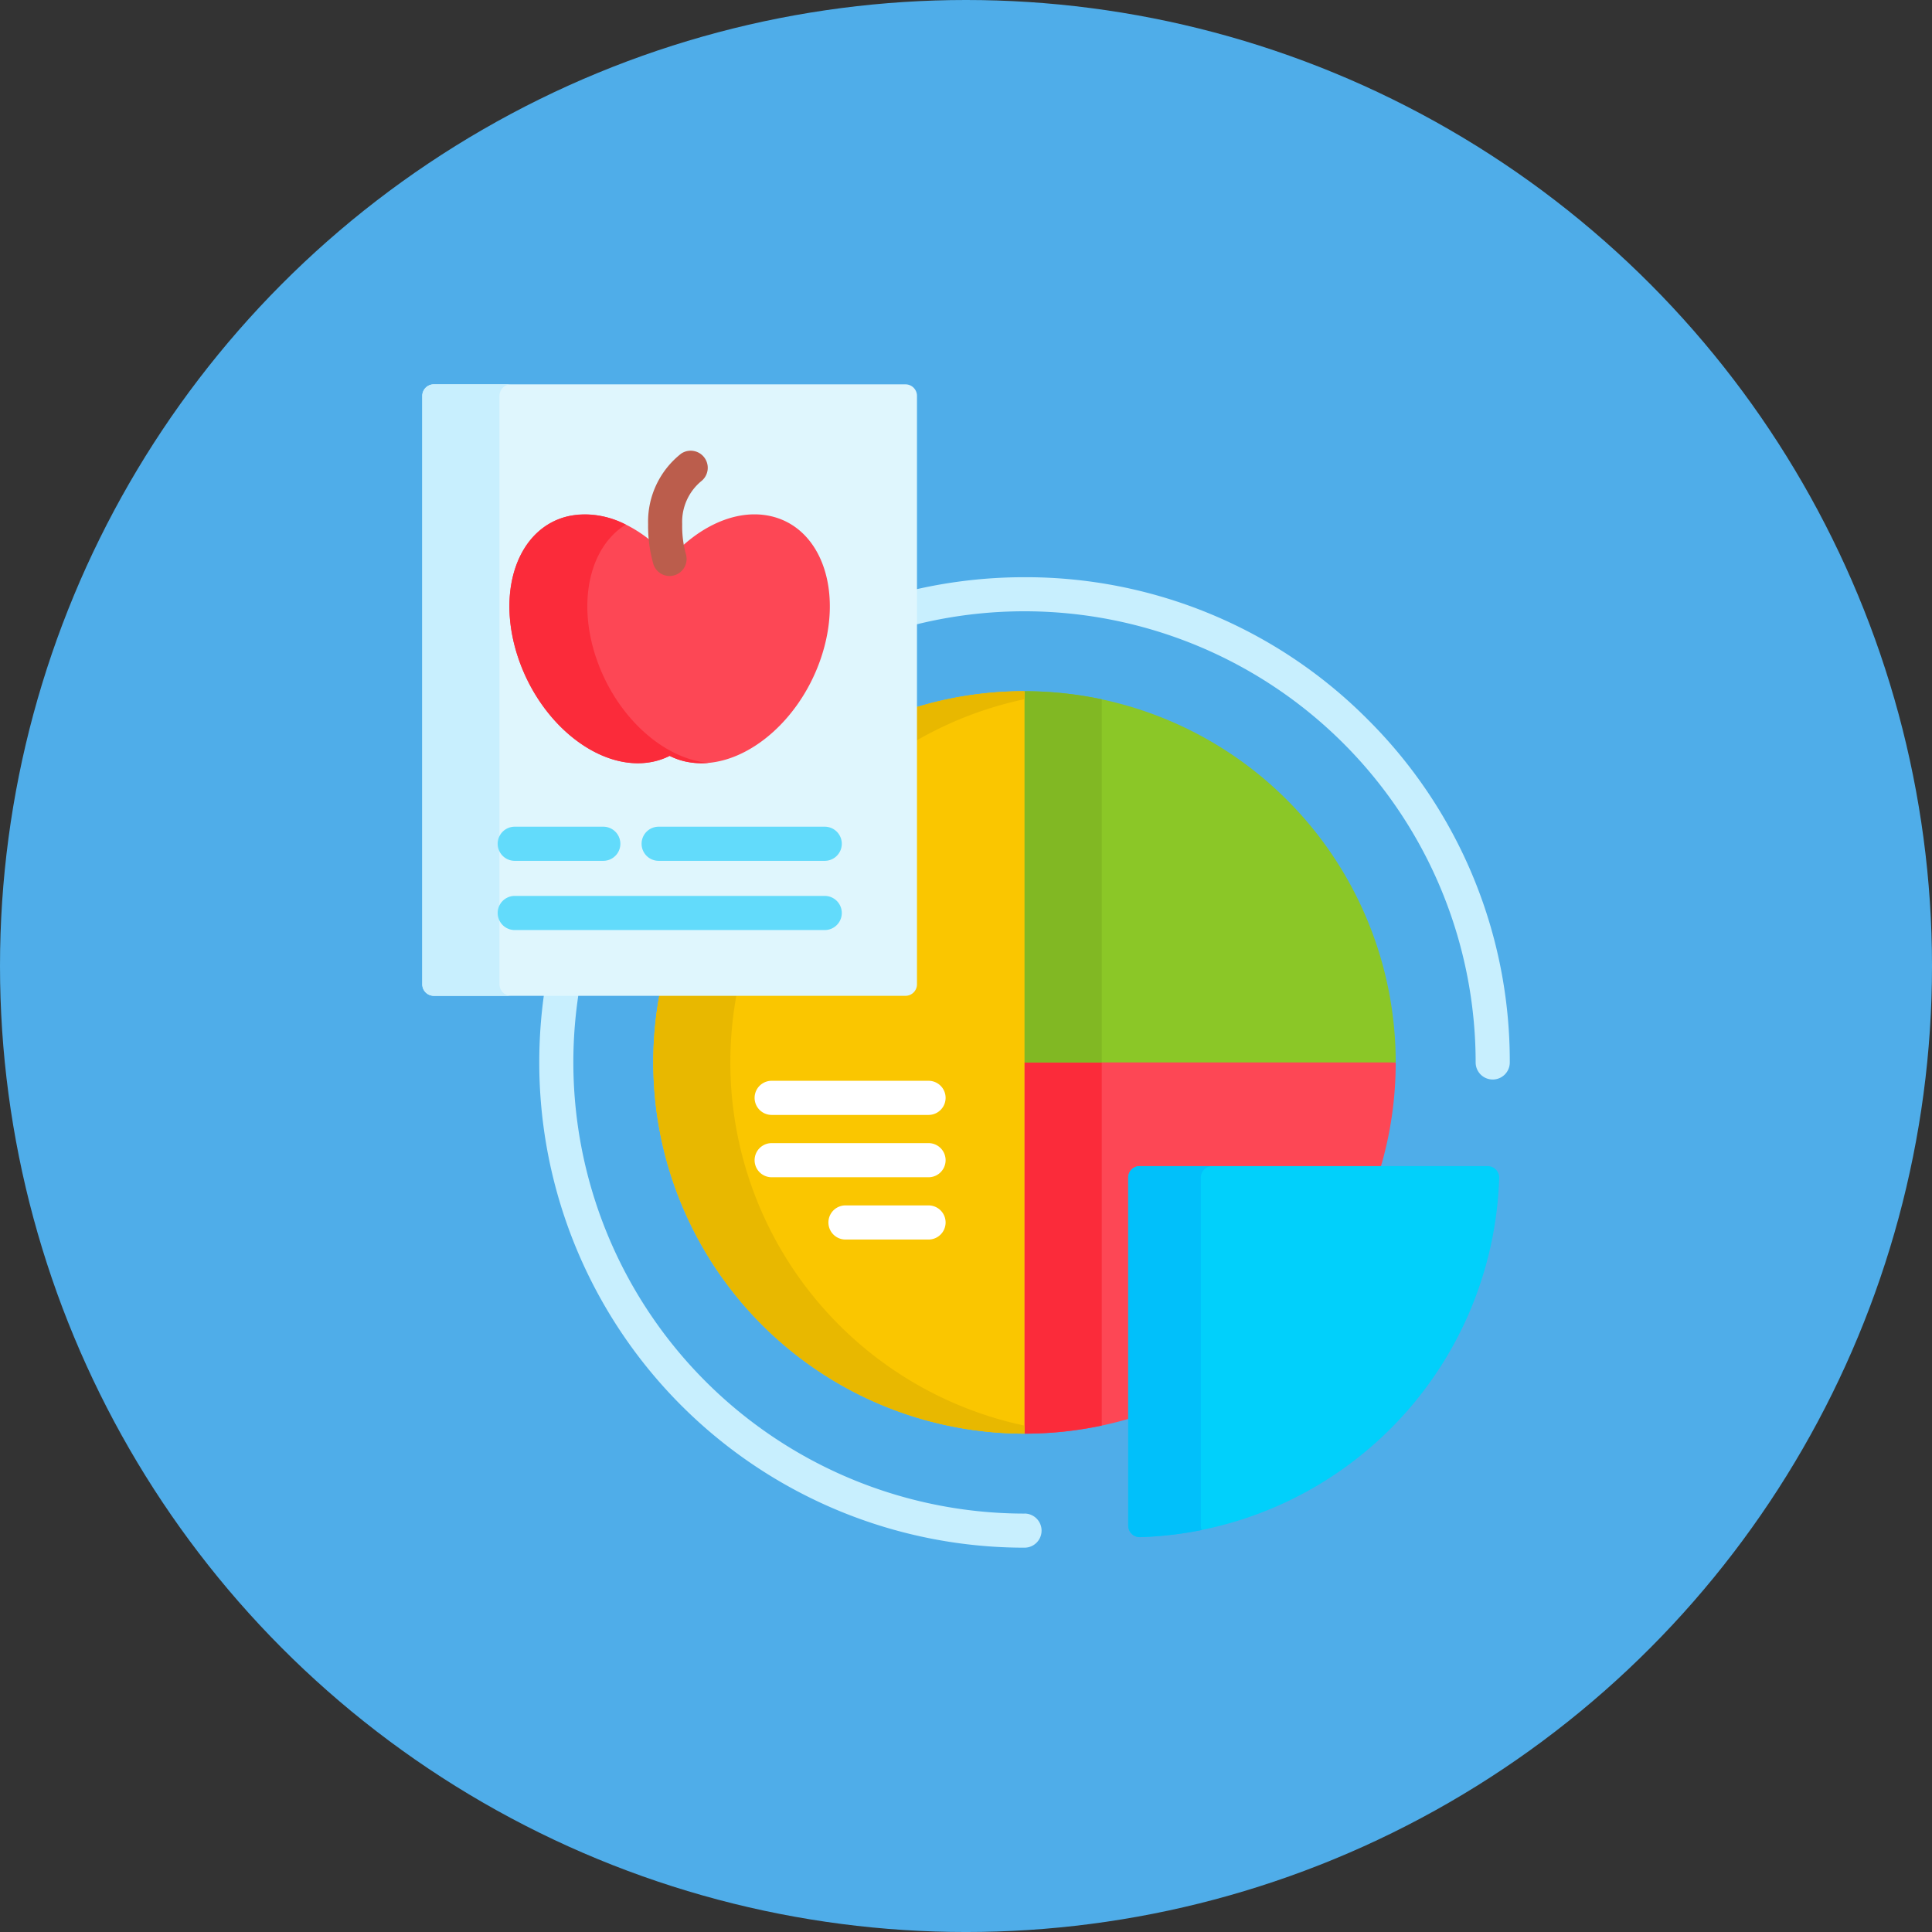
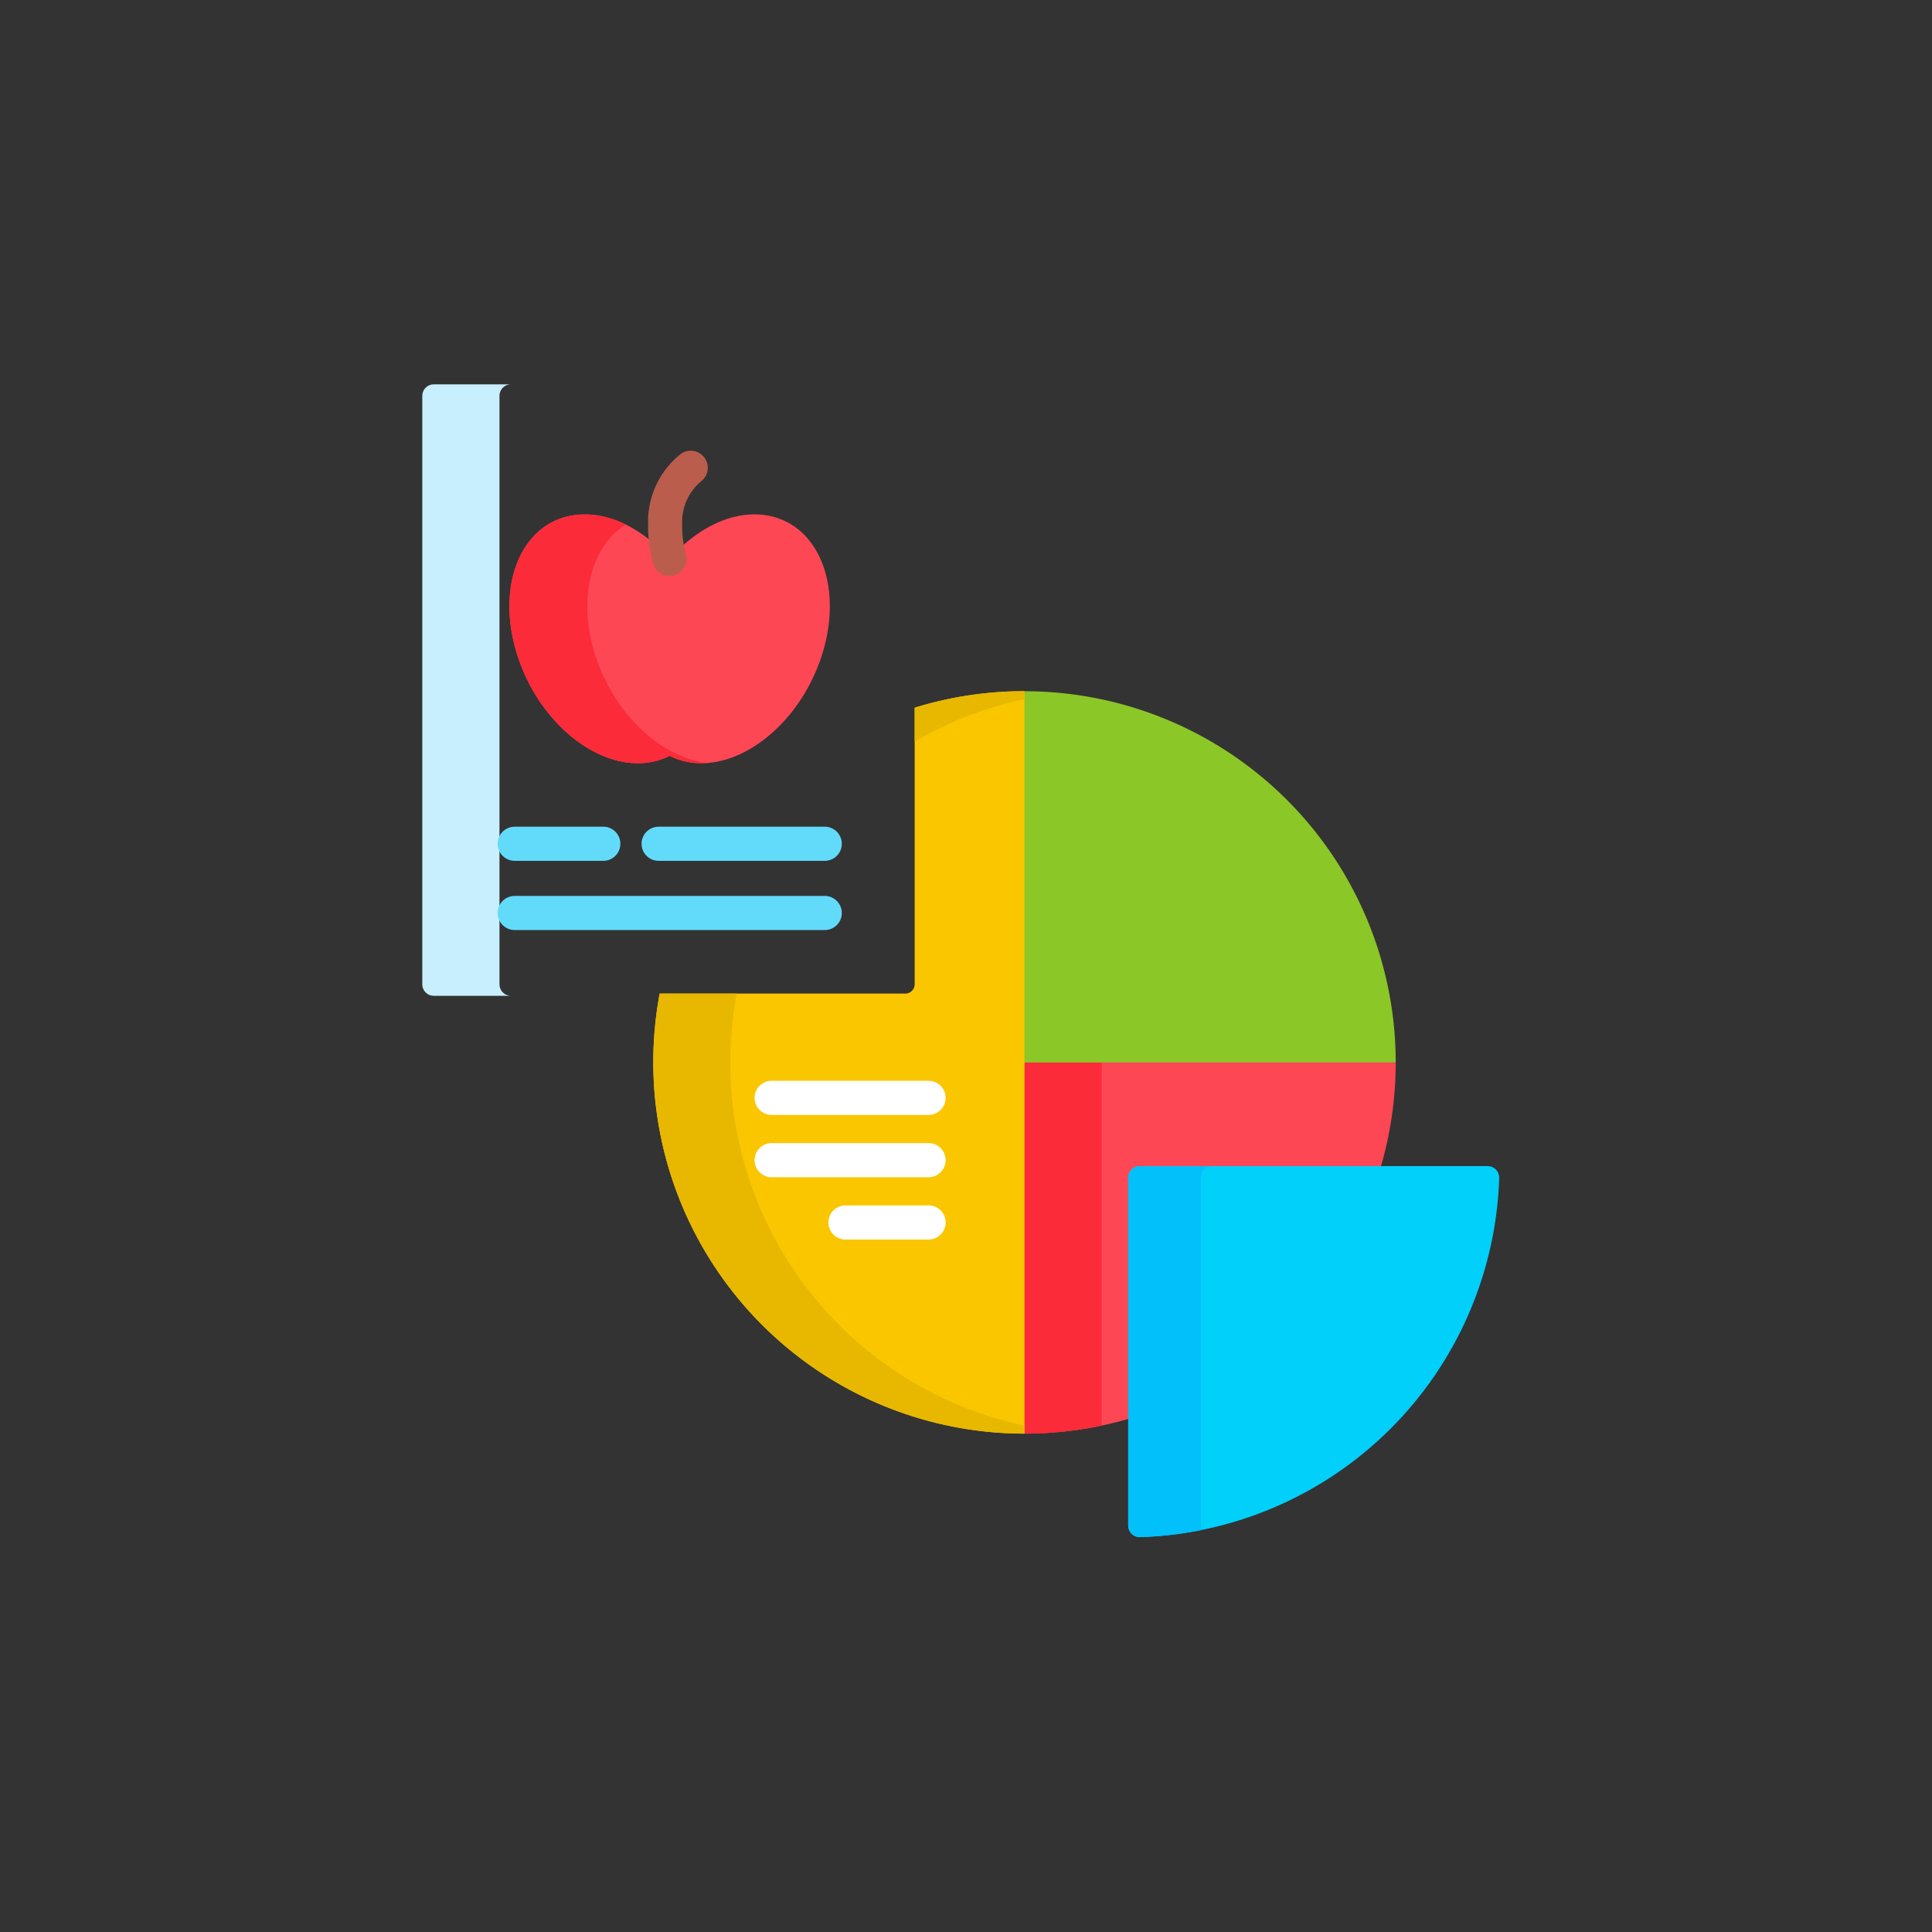
<svg xmlns="http://www.w3.org/2000/svg" id="Group_3850" data-name="Group 3850" width="147.147" height="147.147" viewBox="0 0 147.147 147.147">
  <rect x="0" y="0" width="147.147" height="147.147" fill="#333333" stroke="none" />
-   <circle id="Ellipse_1211" data-name="Ellipse 1211" cx="73.574" cy="73.574" r="73.574" fill="#4fade9" />
  <g id="Group_3938" data-name="Group 3938" transform="translate(15.463 29.273)">
    <path id="Path_13322" data-name="Path 13322" d="M288.982,306.388a.706.706,0,0,1,.705-.705h18.328a28.273,28.273,0,0,0,1.17-8.069l-1.9-.173H280.74v26.587l.173,1.859a28.272,28.272,0,0,0,8.069-1.17Z" transform="translate(-218.347 -245.968)" fill="#fd4755" />
    <g id="Group_3920" data-name="Group 3920" transform="translate(62.566 51.646)">
      <g id="Group_3919" data-name="Group 3919" transform="translate(0)">
-         <path id="Path_13323" data-name="Path 13323" d="M281.74,298.44v28.272a28.383,28.383,0,0,0,5.882-.615V298.44Z" transform="translate(-281.74 -298.44)" fill="#fb2b3a" />
+         <path id="Path_13323" data-name="Path 13323" d="M281.74,298.44v28.272a28.383,28.383,0,0,0,5.882-.615V298.44" transform="translate(-281.74 -298.44)" fill="#fb2b3a" />
      </g>
    </g>
    <g id="Group_3921" data-name="Group 3921" transform="translate(25.609 14.689)">
-       <path id="Path_13324" data-name="Path 13324" d="M267.9,95.705A36.715,36.715,0,0,0,241.77,84.881a37.248,37.248,0,0,0-8.364.947v2.68a34.368,34.368,0,0,1,42.725,33.33,1.3,1.3,0,1,0,2.6,0A36.715,36.715,0,0,0,267.9,95.705Z" transform="translate(-204.813 -84.881)" fill="#c8effe" />
-       <path id="Path_13325" data-name="Path 13325" d="M105.137,307.727a34.379,34.379,0,0,1-33.961-39.608H68.549a37.5,37.5,0,0,0-.369,5.247,36.957,36.957,0,0,0,36.957,36.957,1.3,1.3,0,1,0,0-2.6Z" transform="translate(-68.18 -236.409)" fill="#c8effe" />
-     </g>
+       </g>
    <path id="Path_13326" data-name="Path 13326" d="M280.74,163.336h28.446a28.273,28.273,0,0,0-28.272-28.272l-.173,1.143Z" transform="translate(-218.347 -111.691)" fill="#8bc727" />
    <g id="Group_3922" data-name="Group 3922" transform="translate(62.566 23.373)">
-       <path id="Path_13327" data-name="Path 13327" d="M281.74,135.064v28.272h5.882V135.679A28.382,28.382,0,0,0,281.74,135.064Z" transform="translate(-281.74 -135.064)" fill="#81b823" />
-     </g>
+       </g>
    <path id="Path_13328" data-name="Path 13328" d="M138.272,136.322v21.062a.706.706,0,0,1-.705.705H118.852a28.288,28.288,0,0,0,27.784,33.52V135.064A28.266,28.266,0,0,0,138.272,136.322Z" transform="translate(-84.071 -111.691)" fill="#fac600" />
    <g id="Group_3923" data-name="Group 3923" transform="translate(34.293 23.373)">
      <path id="Path_13329" data-name="Path 13329" d="M124.233,273.366a28.426,28.426,0,0,1,.488-5.247h-5.868a28.288,28.288,0,0,0,27.784,33.52v-.612A28.281,28.281,0,0,1,124.233,273.366Z" transform="translate(-118.364 -245.094)" fill="#e8b800" />
      <path id="Path_13330" data-name="Path 13330" d="M233.406,136.322V138.9a28.094,28.094,0,0,1,8.364-3.229v-.612a28.265,28.265,0,0,0-8.364,1.258Z" transform="translate(-213.498 -135.064)" fill="#e8b800" />
    </g>
    <g id="Group_3924" data-name="Group 3924" transform="translate(70.462 59.542)">
      <path id="Path_13331" data-name="Path 13331" d="M328.273,372.326a28.273,28.273,0,0,0,27.353-27.353.88.88,0,0,0-.879-.906h-26.5a.878.878,0,0,0-.878.878v26.5A.88.88,0,0,0,328.273,372.326Z" transform="translate(-327.368 -344.068)" fill="#01d0fb" />
    </g>
    <g id="Group_3925" data-name="Group 3925" transform="translate(70.462 59.542)">
      <path id="Path_13332" data-name="Path 13332" d="M332.9,371.447v-26.5a.878.878,0,0,1,.878-.878h-5.527a.878.878,0,0,0-.878.878v26.5a.88.88,0,0,0,.905.879,28.339,28.339,0,0,0,4.691-.54A.877.877,0,0,1,332.9,371.447Z" transform="translate(-327.368 -344.068)" fill="#01c0fa" />
    </g>
    <g id="Group_3935" data-name="Group 3935" transform="translate(16.7 0)">
      <g id="Group_3926" data-name="Group 3926" transform="translate(0 0)">
-         <path id="Path_13333" data-name="Path 13333" d="M53.5,46.572H17.579a.878.878,0,0,1-.878-.878V.878A.878.878,0,0,1,17.579,0H53.5a.878.878,0,0,1,.878.878V45.693a.878.878,0,0,1-.878.879Z" transform="translate(-16.701 0)" fill="#dff6fd" />
-       </g>
+         </g>
      <g id="Group_3927" data-name="Group 3927" transform="translate(0 0)">
        <path id="Path_13334" data-name="Path 13334" d="M22.579,45.693V.878A.878.878,0,0,1,23.457,0H17.579A.879.879,0,0,0,16.7.878V45.693a.878.878,0,0,0,.878.878h5.879A.878.878,0,0,1,22.579,45.693Z" transform="translate(-16.7 0)" fill="#c8effe" />
      </g>
      <g id="Group_3934" data-name="Group 3934" transform="translate(5.743 5.013)">
        <g id="Group_3932" data-name="Group 3932" transform="translate(0.891)">
          <g id="Group_3928" data-name="Group 3928" transform="translate(0 4.889)">
            <path id="Path_13335" data-name="Path 13335" d="M74.866,57.339c-2.582-.545-5.462.809-7.627,3.28-2.165-2.471-5.045-3.825-7.627-3.28-3.907.825-5.649,5.682-3.891,10.85s6.351,8.689,10.258,7.864a5.177,5.177,0,0,0,1.26-.442,5.177,5.177,0,0,0,1.26.442c3.907.825,8.5-2.7,10.258-7.864S78.774,58.164,74.866,57.339Z" transform="translate(-55.036 -57.219)" fill="#fd4755" />
          </g>
          <g id="Group_3930" data-name="Group 3930" transform="translate(0 4.89)">
            <g id="Group_3929" data-name="Group 3929">
              <path id="Path_13336" data-name="Path 13336" d="M61.656,68.191C60.17,63.821,61.186,59.673,63.9,58a6.628,6.628,0,0,0-4.286-.657c-3.907.825-5.649,5.682-3.891,10.85s6.351,8.689,10.258,7.865a5.177,5.177,0,0,0,1.26-.442,5.177,5.177,0,0,0,1.26.442,5.754,5.754,0,0,0,1.708.092c-3.455-.311-7.043-3.528-8.55-7.957Z" transform="translate(-55.035 -57.221)" fill="#fb2b3a" />
            </g>
          </g>
          <g id="Group_3931" data-name="Group 3931" transform="translate(10.567)">
            <path id="Path_13337" data-name="Path 13337" d="M117.73,38.551a1.3,1.3,0,0,1-1.236-.909,10.5,10.5,0,0,1-.4-3.029,6.586,6.586,0,0,1,2.523-5.388,1.3,1.3,0,0,1,1.557,2.077,4.015,4.015,0,0,0-1.484,3.294,7.985,7.985,0,0,0,.278,2.275,1.3,1.3,0,0,1-1.242,1.68Z" transform="translate(-116.096 -28.966)" fill="#bb5d4c" />
          </g>
        </g>
        <g id="Group_3933" data-name="Group 3933" transform="translate(0 28.682)">
          <path id="Path_13338" data-name="Path 13338" d="M114.522,197.307h12.649a1.3,1.3,0,1,0,0-2.6H114.522a1.3,1.3,0,1,0,0,2.6Z" transform="translate(-102.263 -194.711)" fill="#62dbfb" />
          <path id="Path_13339" data-name="Path 13339" d="M51.184,197.307h6.744a1.3,1.3,0,1,0,0-2.6H51.184a1.3,1.3,0,1,0,0,2.6Z" transform="translate(-49.886 -194.711)" fill="#62dbfb" />
          <path id="Path_13340" data-name="Path 13340" d="M74.793,225.154H51.184a1.3,1.3,0,0,0,0,2.6h23.61a1.3,1.3,0,1,0,0-2.6Z" transform="translate(-49.886 -219.886)" fill="#62dbfb" />
        </g>
      </g>
    </g>
    <g id="Group_3937" data-name="Group 3937" transform="translate(42.012 53.047)">
      <g id="Group_3936" data-name="Group 3936">
        <path id="Path_13341" data-name="Path 13341" d="M164.269,309.135h11.947a1.3,1.3,0,0,0,0-2.6H164.269a1.3,1.3,0,0,0,0,2.6Z" transform="translate(-162.971 -306.539)" fill="#fff" />
        <path id="Path_13342" data-name="Path 13342" d="M176.217,333.95H164.27a1.3,1.3,0,0,0,0,2.6h11.947a1.3,1.3,0,0,0,0-2.6Z" transform="translate(-162.972 -329.207)" fill="#fff" />
        <path id="Path_13343" data-name="Path 13343" d="M203.083,361.362h-6.325a1.3,1.3,0,1,0,0,2.6h6.325a1.3,1.3,0,0,0,0-2.6Z" transform="translate(-189.838 -351.875)" fill="#fff" />
      </g>
    </g>
  </g>
</svg>